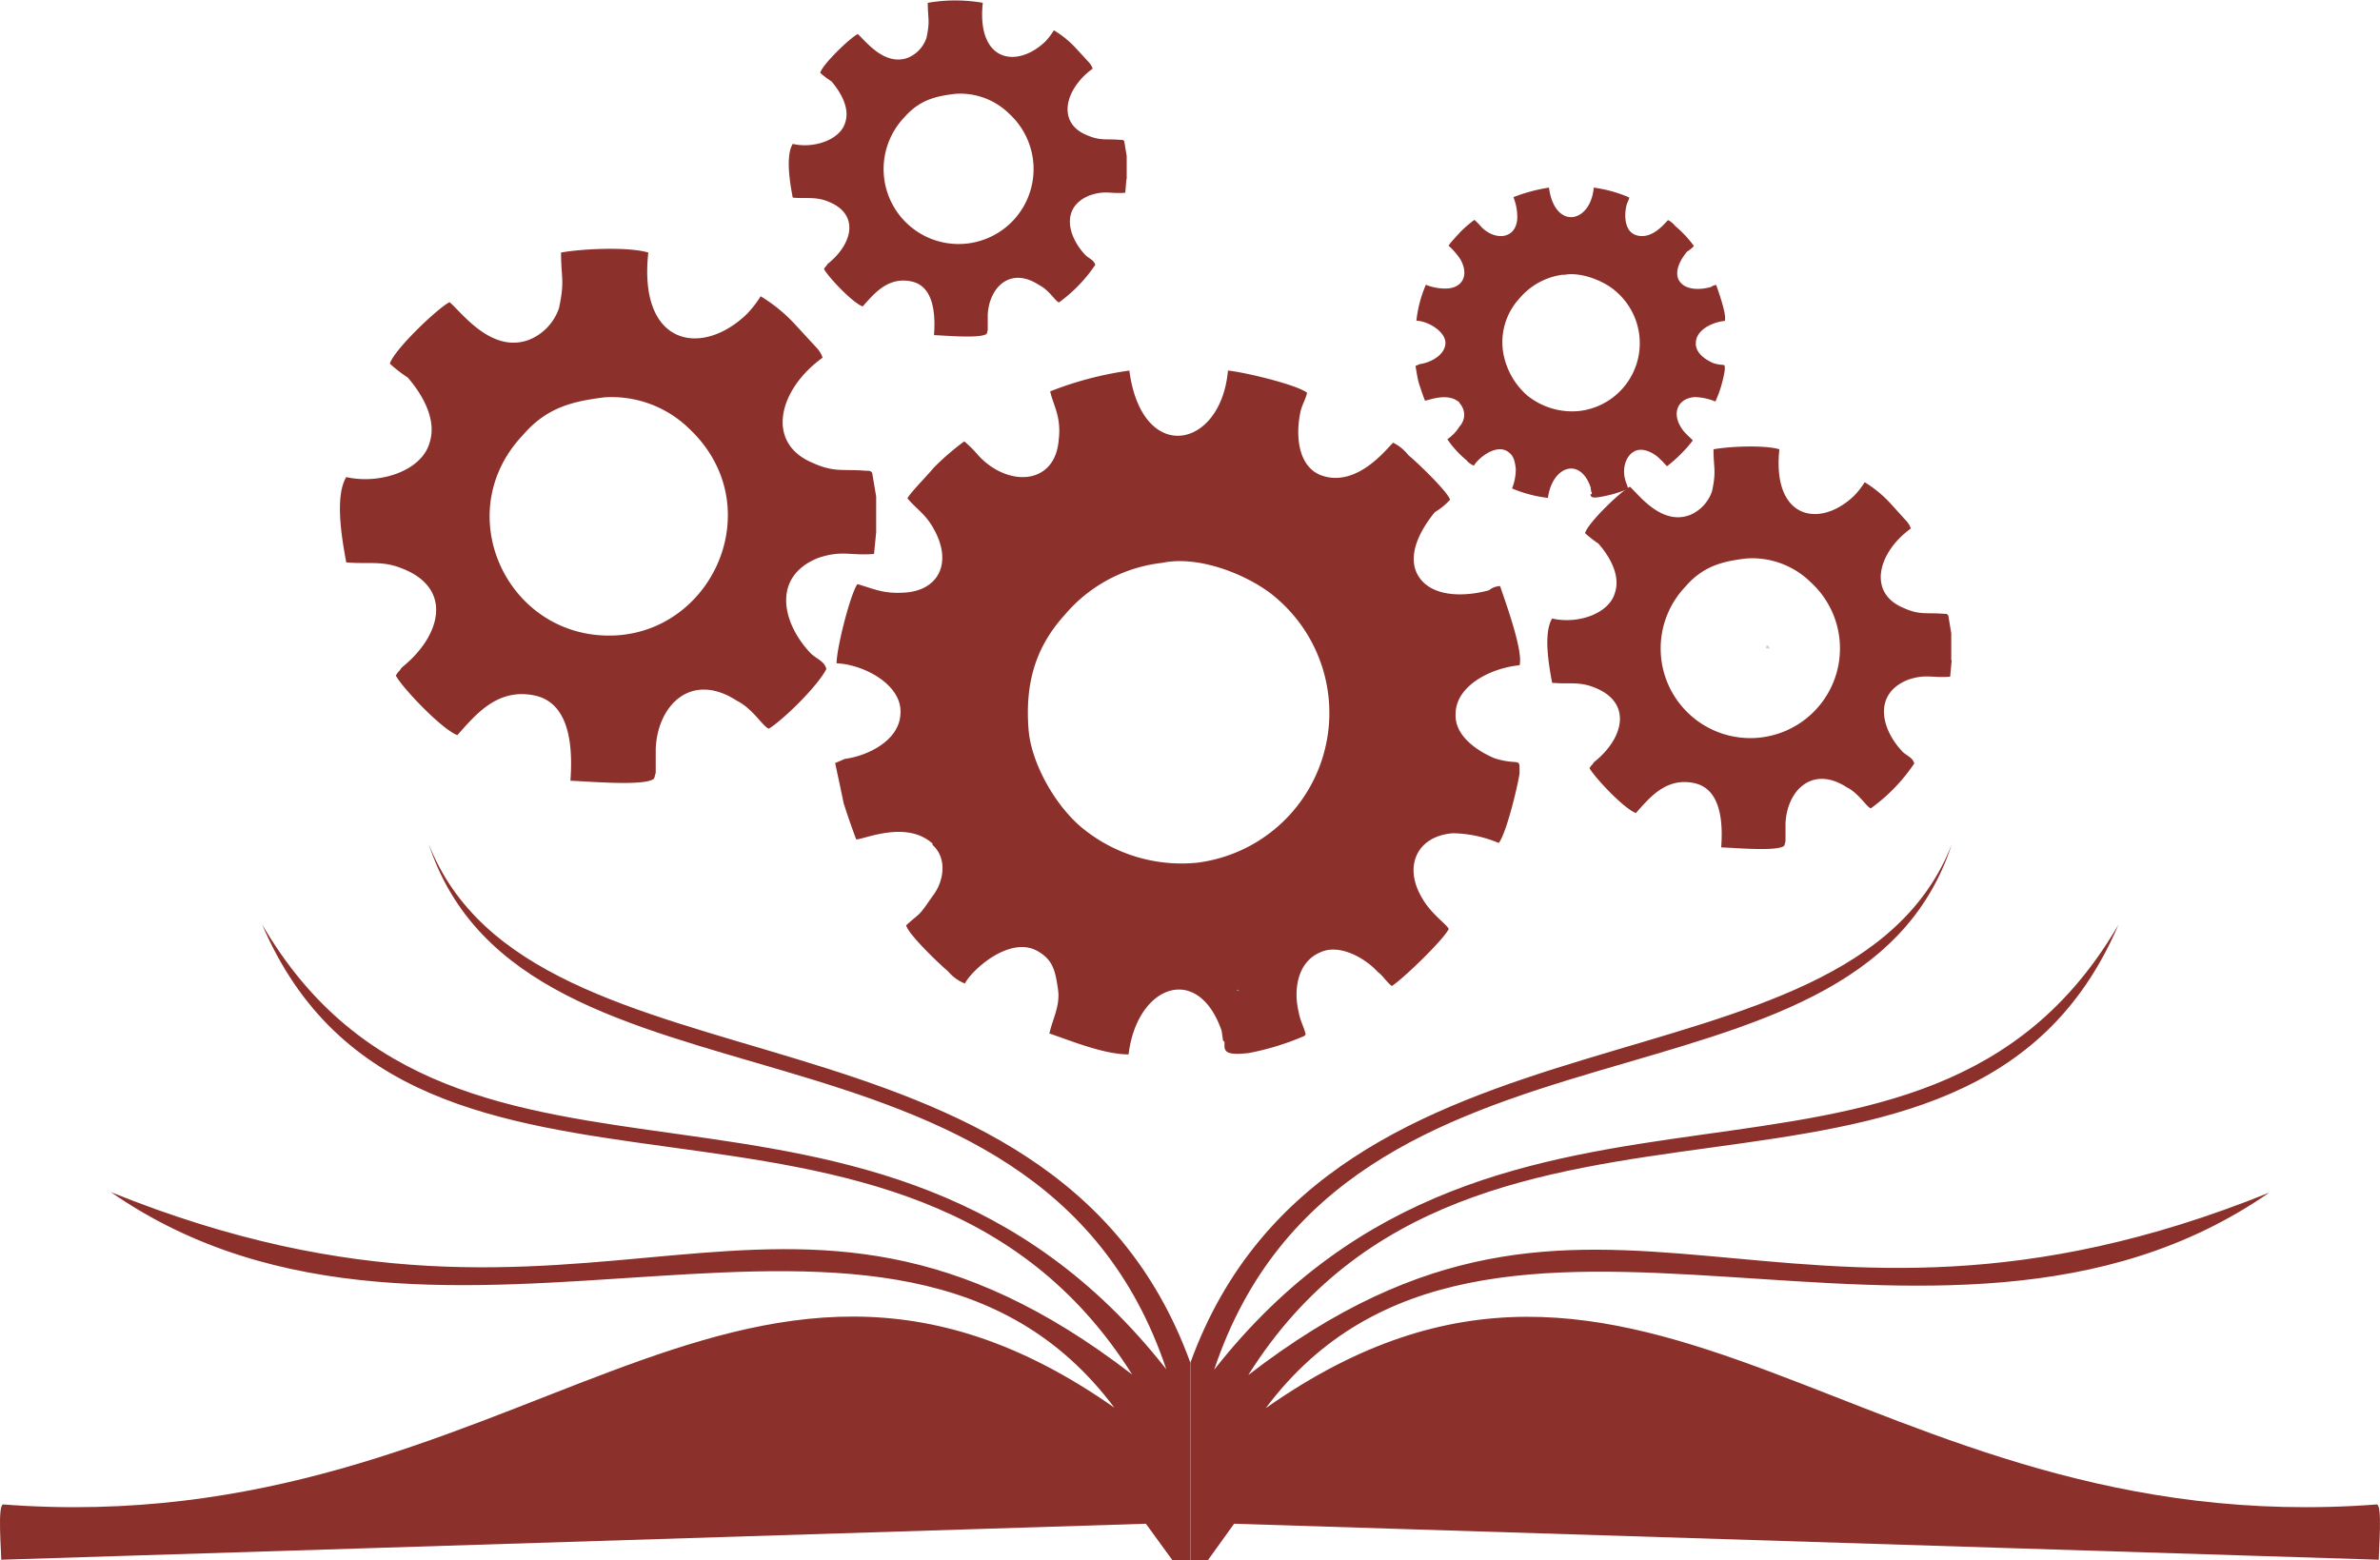
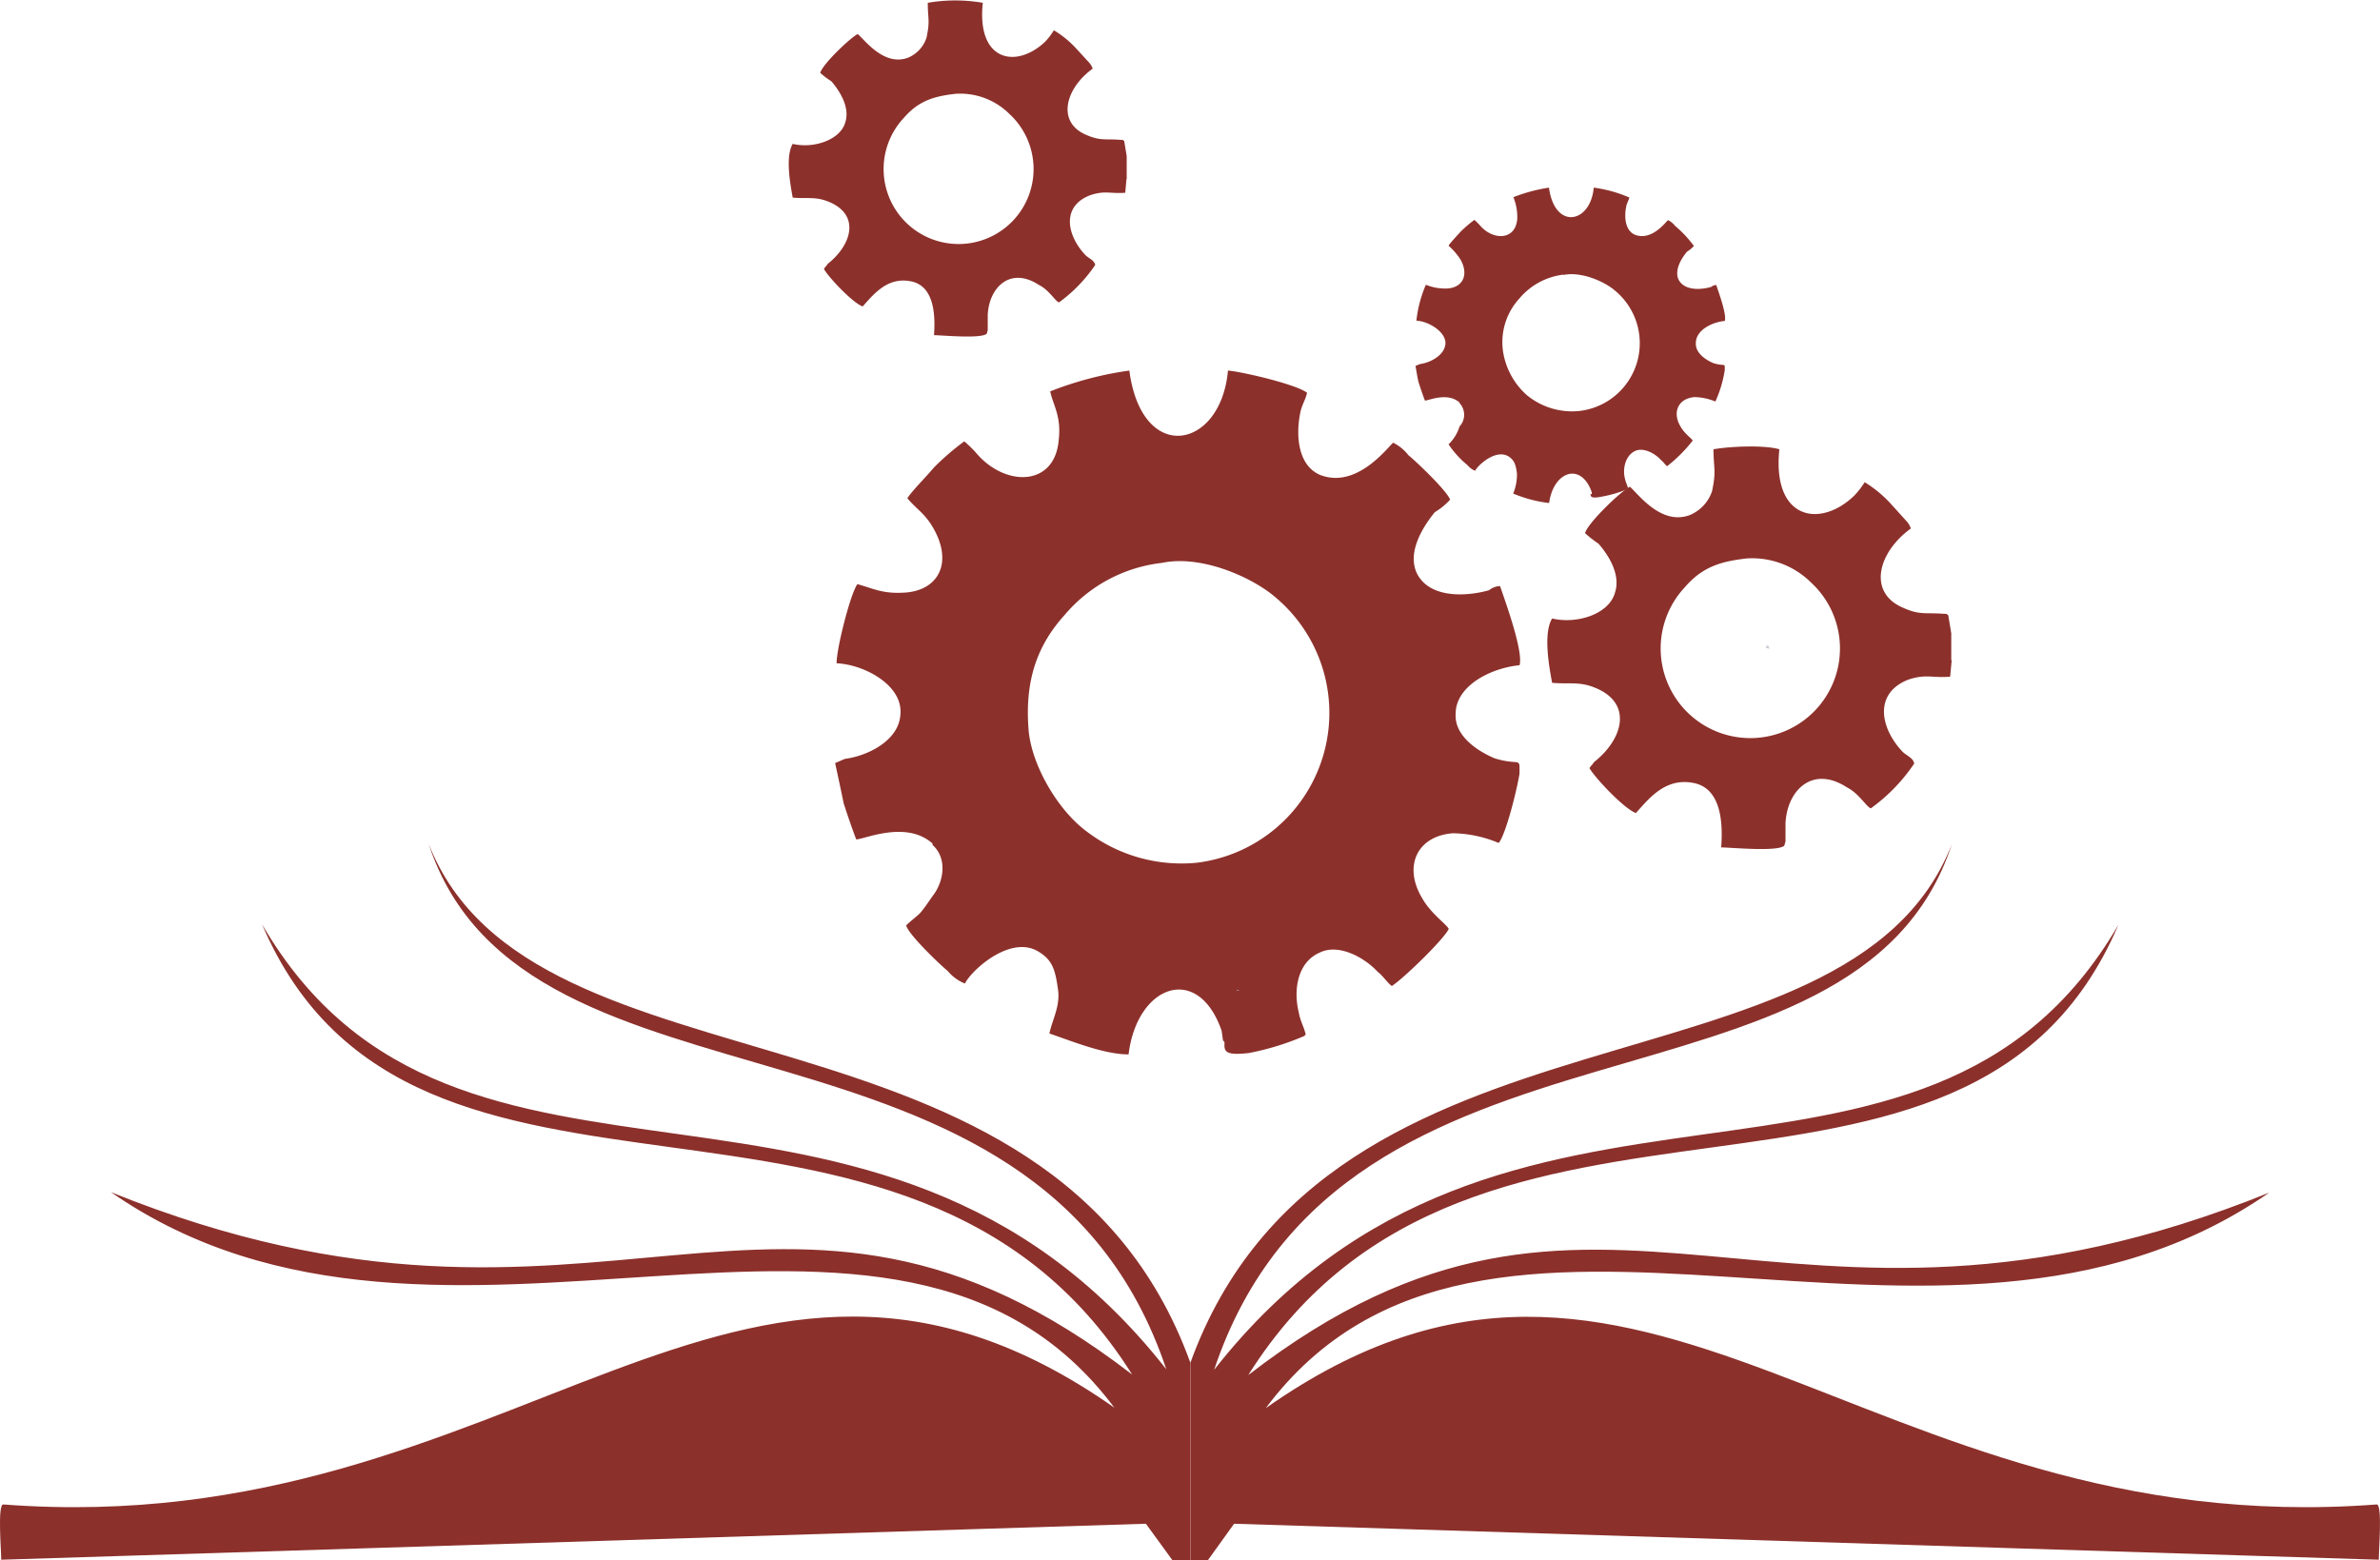
<svg xmlns="http://www.w3.org/2000/svg" viewBox="0 0 279 182.95">
  <defs>
    <style>.cls-1{fill:#8c302b;}.cls-1,.cls-2,.cls-3{fill-rule:evenodd;}.cls-2{fill:#9da4b3;}.cls-3{fill:#c9ccd5;}</style>
  </defs>
  <g id="Layer_2" data-name="Layer 2">
    <g id="Layer_1-2" data-name="Layer 1">
      <g id="_Layer_1" data-name=" #Layer_1">
        <g id="_-1737871528" data-name=" -1737871528">
          <path class="cls-1" d="M136.21,66c4.72-1,10.75,1.79,13.35,4.07a17.7,17.7,0,0,1-9.28,31.09A18.37,18.37,0,0,1,126.77,97c-3.09-2.6-5.86-7.49-6.19-11.4-.49-6,1.14-10.09,4.24-13.51A17.48,17.48,0,0,1,136.21,66Zm7.33,56.65v-.49l-.17-.16-.16-1.14c-2.77-8-9.93-5.37-10.91,2.77-2.93,0-6.83-1.63-9.28-2.45.33-1.62,1.31-3.25,1-5.21-.32-2.27-.65-3.41-2.28-4.39-3.25-2-7.81,2.12-8.63,3.74a5.08,5.08,0,0,1-2-1.46c-1-.82-4.72-4.4-4.88-5.37,1.79-1.63,1.3-.82,3.09-3.42,1.3-1.63,1.79-4.4,0-6v-.16c-3.09-2.77-8-.49-8.95-.49-.49-1.3-1-2.77-1.47-4.23-.33-1.63-.65-3.09-1-4.72l1.14-.49c2.61-.33,6.35-2.12,6.51-5.21.33-3.42-4.23-5.86-7.48-6,0-1.79,1.62-8.14,2.44-9.28,1.79.49,2.93,1.14,5.37,1,4.07-.16,5.86-3.41,3.58-7.48-1-1.8-2-2.28-3.09-3.59.49-.81,2.28-2.6,3.09-3.58a29.85,29.85,0,0,1,3.58-3.09,13.92,13.92,0,0,1,1.63,1.63c3.42,3.74,9,3.58,9.44-1.79.33-2.77-.65-4.07-1-5.7a40.35,40.35,0,0,1,9.28-2.44c1.46,11.07,10.74,9.28,11.56,0,1.79.16,8,1.62,9.27,2.6-.16.82-.65,1.47-.81,2.44-.49,2.45-.32,6,2.28,7.17,4.4,1.79,8.14-3.42,8.63-3.75a5.19,5.19,0,0,1,1.79,1.47c1,.81,4.56,4.23,4.88,5.21a7.94,7.94,0,0,1-1.79,1.46c-1.46,1.79-3.25,4.72-2.11,7.16,1.46,2.94,5.69,2.77,8.46,2a2.16,2.16,0,0,1,1.3-.49c.49,1.47,2.77,7.65,2.28,9.28-3.42.33-7.49,2.44-7.49,5.7-.16,2.6,2.61,4.39,4.56,5.21,2.61.81,2.93,0,2.93,1.14v.65c-.32,2-1.62,7.16-2.44,8.14a14.38,14.38,0,0,0-5.37-1.14c-4.23.32-5.86,3.91-3.58,7.65,1,1.79,2.93,3.09,3.09,3.58-.65,1.3-5.37,5.86-6.67,6.68-.49-.33-1.14-1.31-1.63-1.63-1.47-1.63-4.56-3.42-6.84-2.28-2.6,1.14-3.09,4.39-2.44,7,.16,1,.65,1.79.81,2.6l-.16.17a31.21,31.21,0,0,1-6.51,2C144,123.74,143.54,123.41,143.54,122.6Z" />
          <polygon class="cls-2" points="145.3 116.17 145.01 116.02 145.01 116.17 145.3 116.17" />
          <path class="cls-1" d="M204.74,65.48a9.8,9.8,0,0,1,7.55,2.81,10.51,10.51,0,1,1-14.74.52c2.11-2.45,4.39-3,7.19-3.33Zm24,11.93V74.25l-.35-2.1c-.18-.18-.18-.18-.53-.18-2.1-.17-2.81.18-4.74-.7-4.21-1.76-3-6.49.88-9.3a2.27,2.27,0,0,0-.52-.88L221.59,59a14.18,14.18,0,0,0-3-2.46,9.42,9.42,0,0,1-1.23,1.58c-4,3.86-9.64,2.81-8.77-5.44-1.75-.52-5.79-.35-7.72,0,0,2.28.35,2.46-.17,4.91a4.62,4.62,0,0,1-2.63,2.81c-3.34,1.23-6-2.45-7-3.33-1.05.52-4.91,4.21-5.26,5.44a12.84,12.84,0,0,0,1.57,1.23c1.23,1.4,2.64,3.68,1.93,5.78-.7,2.46-4.38,3.69-7.36,3-1.06,1.75-.36,5.61,0,7.54,1.93.18,3.15-.17,4.91.53,4.56,1.75,3.51,6,0,8.77-.35.53-.18.18-.53.7.53,1,4,4.74,5.44,5.27,1.58-1.76,3.51-4.22,6.84-3.51s3.34,5.08,3.16,7.54c1.05,0,6.49.53,7.37-.18.17-.35,0,0,.17-.52V96.53c.18-3.86,3.16-6.84,7.2-4.21,1.4.7,2.28,2.28,2.8,2.46a20.64,20.64,0,0,0,5.09-5.26c-.17-.71-.87-.88-1.4-1.41-2.63-2.81-3.33-6.84.7-8.42,2.11-.7,2.81-.17,4.91-.35l.18-1.93Z" />
          <path class="cls-3" d="M207.45,76.15l-.15-.44c-.44,0-.14,0-.29.29C207.3,76,207.3,76,207.45,76.15Z" />
-           <path class="cls-1" d="M70.84,46.59a13,13,0,0,1,10,3.72c9.31,8.84,3,23.5-8.6,24.19C59.68,75.2,52.47,60.32,61.31,51,64.1,47.76,67.12,47.06,70.84,46.59Zm31.87,15.82V58.22l-.47-2.79c-.23-.23-.23-.23-.7-.23-2.79-.23-3.72.23-6.28-.93-5.58-2.33-4-8.61,1.17-12.33a3,3,0,0,0-.7-1.16L93.17,38a18.67,18.67,0,0,0-4-3.26,12.51,12.51,0,0,1-1.63,2.09C82.24,41.94,74.8,40.54,76,29.61c-2.33-.69-7.68-.46-10.23,0,0,3,.46,3.26-.24,6.52A6.13,6.13,0,0,1,62,39.85c-4.42,1.63-7.9-3.26-9.3-4.42-1.4.7-6.51,5.58-7,7.21a16.69,16.69,0,0,0,2.1,1.63c1.62,1.86,3.48,4.88,2.55,7.67-.93,3.26-5.81,4.89-9.76,4-1.4,2.32-.47,7.44,0,10,2.55.23,4.18-.24,6.51.7,6.05,2.32,4.65,7.9,0,11.63-.47.69-.23.23-.7.93.7,1.39,5.35,6.28,7.21,7,2.09-2.32,4.65-5.58,9.07-4.65s4.42,6.75,4.19,10c1.39,0,8.6.7,9.77-.23.23-.46,0,0,.23-.7V87.76c.23-5.12,4.19-9.07,9.54-5.58,1.86.93,3,3,3.72,3.26,1.86-1.17,5.81-5.12,6.74-7-.23-.93-1.16-1.17-1.86-1.86-3.49-3.72-4.42-9.07.93-11.17,2.79-.93,3.72-.23,6.52-.46Z" />
          <path class="cls-1" d="M112,11a8.18,8.18,0,0,1,6.31,2.34,8.79,8.79,0,1,1-12.32.44C107.79,11.71,109.7,11.27,112,11Zm20.08,10V18.31l-.29-1.76c-.15-.15-.15-.15-.44-.15-1.76-.15-2.34.15-4-.58-3.51-1.47-2.49-5.43.74-7.77a2.07,2.07,0,0,0-.44-.74l-1.62-1.76a11.65,11.65,0,0,0-2.49-2,7.82,7.82,0,0,1-1,1.32c-3.38,3.23-8.07,2.35-7.33-4.54a18.87,18.87,0,0,0-6.45,0c0,1.9.29,2.05-.15,4.1a3.84,3.84,0,0,1-2.2,2.35c-2.78,1-5-2.05-5.86-2.79-.88.44-4.11,3.52-4.4,4.55a10.1,10.1,0,0,0,1.32,1c1,1.17,2.2,3.08,1.61,4.84-.58,2-3.66,3.08-6.15,2.49-.88,1.47-.3,4.69,0,6.3,1.61.15,2.63-.14,4.1.44,3.81,1.47,2.93,5,0,7.33-.29.44-.15.15-.44.59.44.88,3.37,4,4.54,4.4,1.32-1.47,2.94-3.52,5.72-2.93s2.79,4.25,2.64,6.3c.88,0,5.42.44,6.16-.15.14-.29,0,0,.14-.44V36.92c.15-3.22,2.64-5.71,6-3.51,1.18.58,1.91,1.9,2.35,2.05a17.56,17.56,0,0,0,4.25-4.4c-.15-.59-.73-.73-1.17-1.17-2.2-2.35-2.79-5.72.58-7,1.76-.59,2.35-.15,4.11-.29l.14-1.61Z" />
-           <path class="cls-1" d="M183.28,32.24c2.14-.44,4.88.81,6.06,1.85a8,8,0,0,1-4.21,14.1A8.35,8.35,0,0,1,179,46.34a8.59,8.59,0,0,1-2.81-5.17A7.58,7.58,0,0,1,178.11,35a8,8,0,0,1,5.17-2.8Zm3.32,25.7v-.22l-.07-.08-.07-.52c-1.26-3.61-4.51-2.43-5,1.26a15.34,15.34,0,0,1-4.21-1.11,6,6,0,0,0,.44-2.36c-.14-1-.29-1.55-1-2-1.48-.89-3.55,1-3.91,1.69a2.26,2.26,0,0,1-.89-.66,11.37,11.37,0,0,1-2.22-2.44A4.93,4.93,0,0,0,171.1,50a2,2,0,0,0,0-2.73v-.07c-1.41-1.26-3.62-.23-4.06-.23-.23-.59-.45-1.25-.67-1.92s-.29-1.4-.44-2.14l.51-.22c1.19-.15,2.88-1,3-2.36s-1.92-2.66-3.4-2.73a14.53,14.53,0,0,1,1.11-4.21,6.08,6.08,0,0,0,2.44.44c1.84-.07,2.65-1.55,1.62-3.4a7.79,7.79,0,0,0-1.4-1.62c.22-.37,1-1.18,1.4-1.63a14.5,14.5,0,0,1,1.63-1.4,7.23,7.23,0,0,1,.73.74c1.55,1.7,4.07,1.62,4.29-.81a6.11,6.11,0,0,0-.45-2.59A19.38,19.38,0,0,1,181.58,22c.67,5,4.88,4.21,5.25,0A15.51,15.51,0,0,1,191,23.16c-.08.37-.3.66-.37,1.1-.23,1.11-.15,2.74,1,3.25,2,.82,3.69-1.55,3.91-1.7a2.36,2.36,0,0,1,.82.67,13.46,13.46,0,0,1,2.21,2.36,3.49,3.49,0,0,1-.81.67c-.67.81-1.48,2.14-1,3.25.66,1.33,2.58,1.25,3.84.88a1,1,0,0,1,.59-.22c.22.67,1.26,3.47,1,4.21-1.55.15-3.39,1.11-3.39,2.58-.08,1.19,1.18,2,2.06,2.37,1.19.37,1.33,0,1.33.51v.3a14.16,14.16,0,0,1-1.1,3.69,6.69,6.69,0,0,0-2.44-.52c-1.92.15-2.66,1.78-1.63,3.48.45.81,1.33,1.4,1.41,1.62a17,17,0,0,1-3,3c-.22-.15-.52-.59-.74-.74-.66-.74-2.07-1.55-3.1-1s-1.4,2-1.11,3.17c.08.44.3.81.37,1.18l-.07.08a14.46,14.46,0,0,1-3,.88c-1.1.22-1.33.08-1.33-.29Z" />
+           <path class="cls-1" d="M183.28,32.24c2.14-.44,4.88.81,6.06,1.85a8,8,0,0,1-4.21,14.1A8.35,8.35,0,0,1,179,46.34a8.59,8.59,0,0,1-2.81-5.17A7.58,7.58,0,0,1,178.11,35a8,8,0,0,1,5.17-2.8Zm3.32,25.7v-.22c-1.26-3.61-4.51-2.43-5,1.26a15.34,15.34,0,0,1-4.21-1.11,6,6,0,0,0,.44-2.36c-.14-1-.29-1.55-1-2-1.48-.89-3.55,1-3.91,1.69a2.26,2.26,0,0,1-.89-.66,11.37,11.37,0,0,1-2.22-2.44A4.93,4.93,0,0,0,171.1,50a2,2,0,0,0,0-2.73v-.07c-1.41-1.26-3.62-.23-4.06-.23-.23-.59-.45-1.25-.67-1.92s-.29-1.4-.44-2.14l.51-.22c1.19-.15,2.88-1,3-2.36s-1.92-2.66-3.4-2.73a14.53,14.53,0,0,1,1.11-4.21,6.08,6.08,0,0,0,2.44.44c1.84-.07,2.65-1.55,1.62-3.4a7.79,7.79,0,0,0-1.4-1.62c.22-.37,1-1.18,1.4-1.63a14.5,14.5,0,0,1,1.63-1.4,7.23,7.23,0,0,1,.73.74c1.55,1.7,4.07,1.62,4.29-.81a6.11,6.11,0,0,0-.45-2.59A19.38,19.38,0,0,1,181.58,22c.67,5,4.88,4.21,5.25,0A15.51,15.51,0,0,1,191,23.16c-.08.37-.3.66-.37,1.1-.23,1.11-.15,2.74,1,3.25,2,.82,3.69-1.55,3.91-1.7a2.36,2.36,0,0,1,.82.67,13.46,13.46,0,0,1,2.21,2.36,3.49,3.49,0,0,1-.81.67c-.67.81-1.48,2.14-1,3.25.66,1.33,2.58,1.25,3.84.88a1,1,0,0,1,.59-.22c.22.67,1.26,3.47,1,4.21-1.55.15-3.39,1.11-3.39,2.58-.08,1.19,1.18,2,2.06,2.37,1.19.37,1.33,0,1.33.51v.3a14.16,14.16,0,0,1-1.1,3.69,6.69,6.69,0,0,0-2.44-.52c-1.92.15-2.66,1.78-1.63,3.48.45.81,1.33,1.4,1.41,1.62a17,17,0,0,1-3,3c-.22-.15-.52-.59-.74-.74-.66-.74-2.07-1.55-3.1-1s-1.4,2-1.11,3.17c.08.44.3.81.37,1.18l-.07.08a14.46,14.46,0,0,1-3,.88c-1.1.22-1.33.08-1.33-.29Z" />
          <path class="cls-1" d="M.14,182.88l134.19-4.22,3.12,4.29h2.07l0-23.23C123.21,114.86,62.41,130,50.24,98.92h0c11.22,34.37,71.3,16.23,86.48,61.63-33.95-43.25-83.15-12.87-106-52.17h0c17.68,41.4,75.5,10.62,102,52.79C91.26,129.18,70.52,163,13,139.78c38.9,27,91.87-9.14,117.63,25.27C86.39,134,60.76,181,.39,176.4c-.72-.05-.22,5.67-.25,6.48Zm278.72,0-134.19-4.22L141.55,183h-2l0-23.23c16.28-44.85,77.09-29.67,89.26-60.79h0c-11.22,34.37-71.3,16.23-86.48,61.63,33.95-43.25,83.14-12.87,106-52.17h0c-17.68,41.4-75.5,10.62-102,52.79,41.43-32,62.16,1.86,119.68-21.39-38.9,27-91.87-9.14-117.63,25.27C192.61,134,218.23,181,278.61,176.4c.71-.05.22,5.67.25,6.48Z" />
        </g>
      </g>
    </g>
  </g>
</svg>